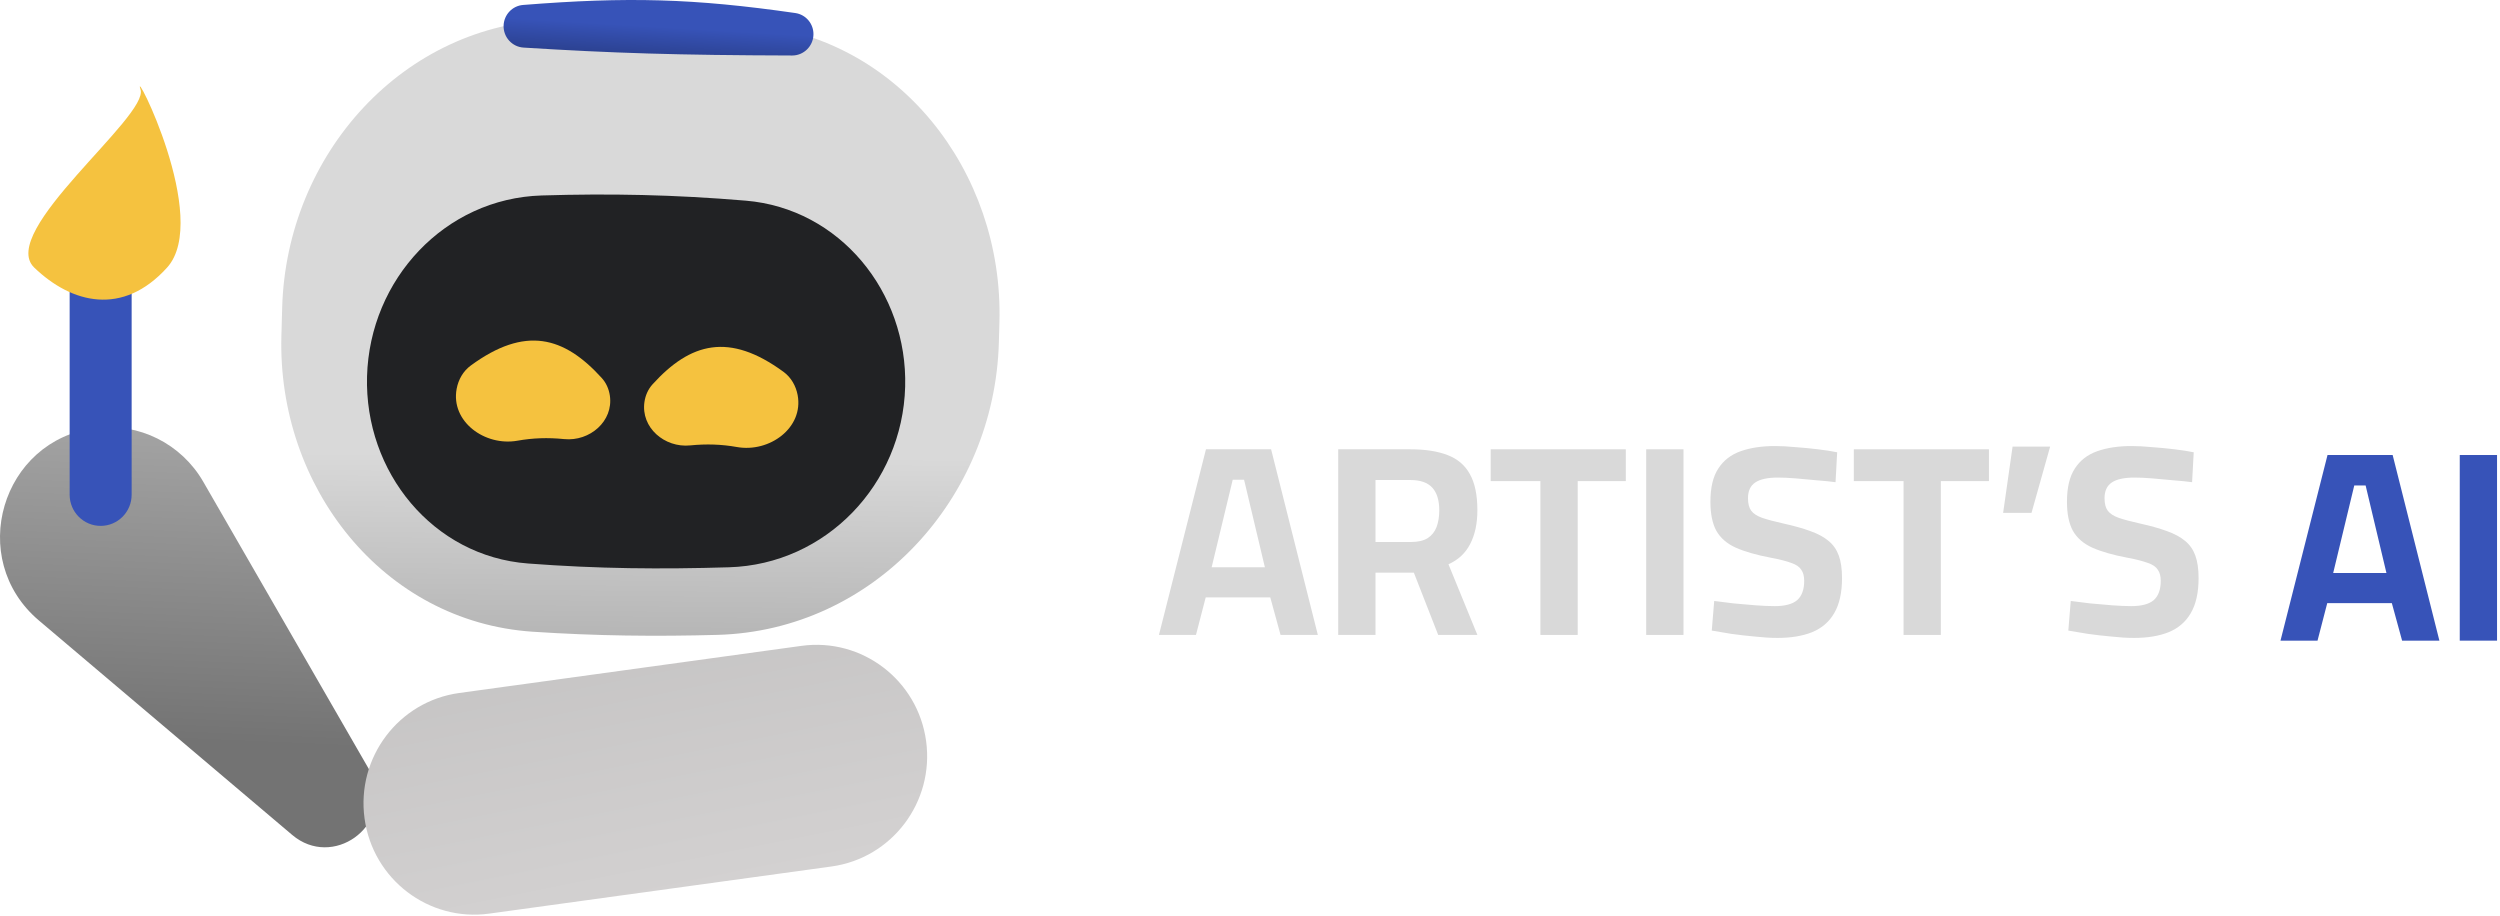
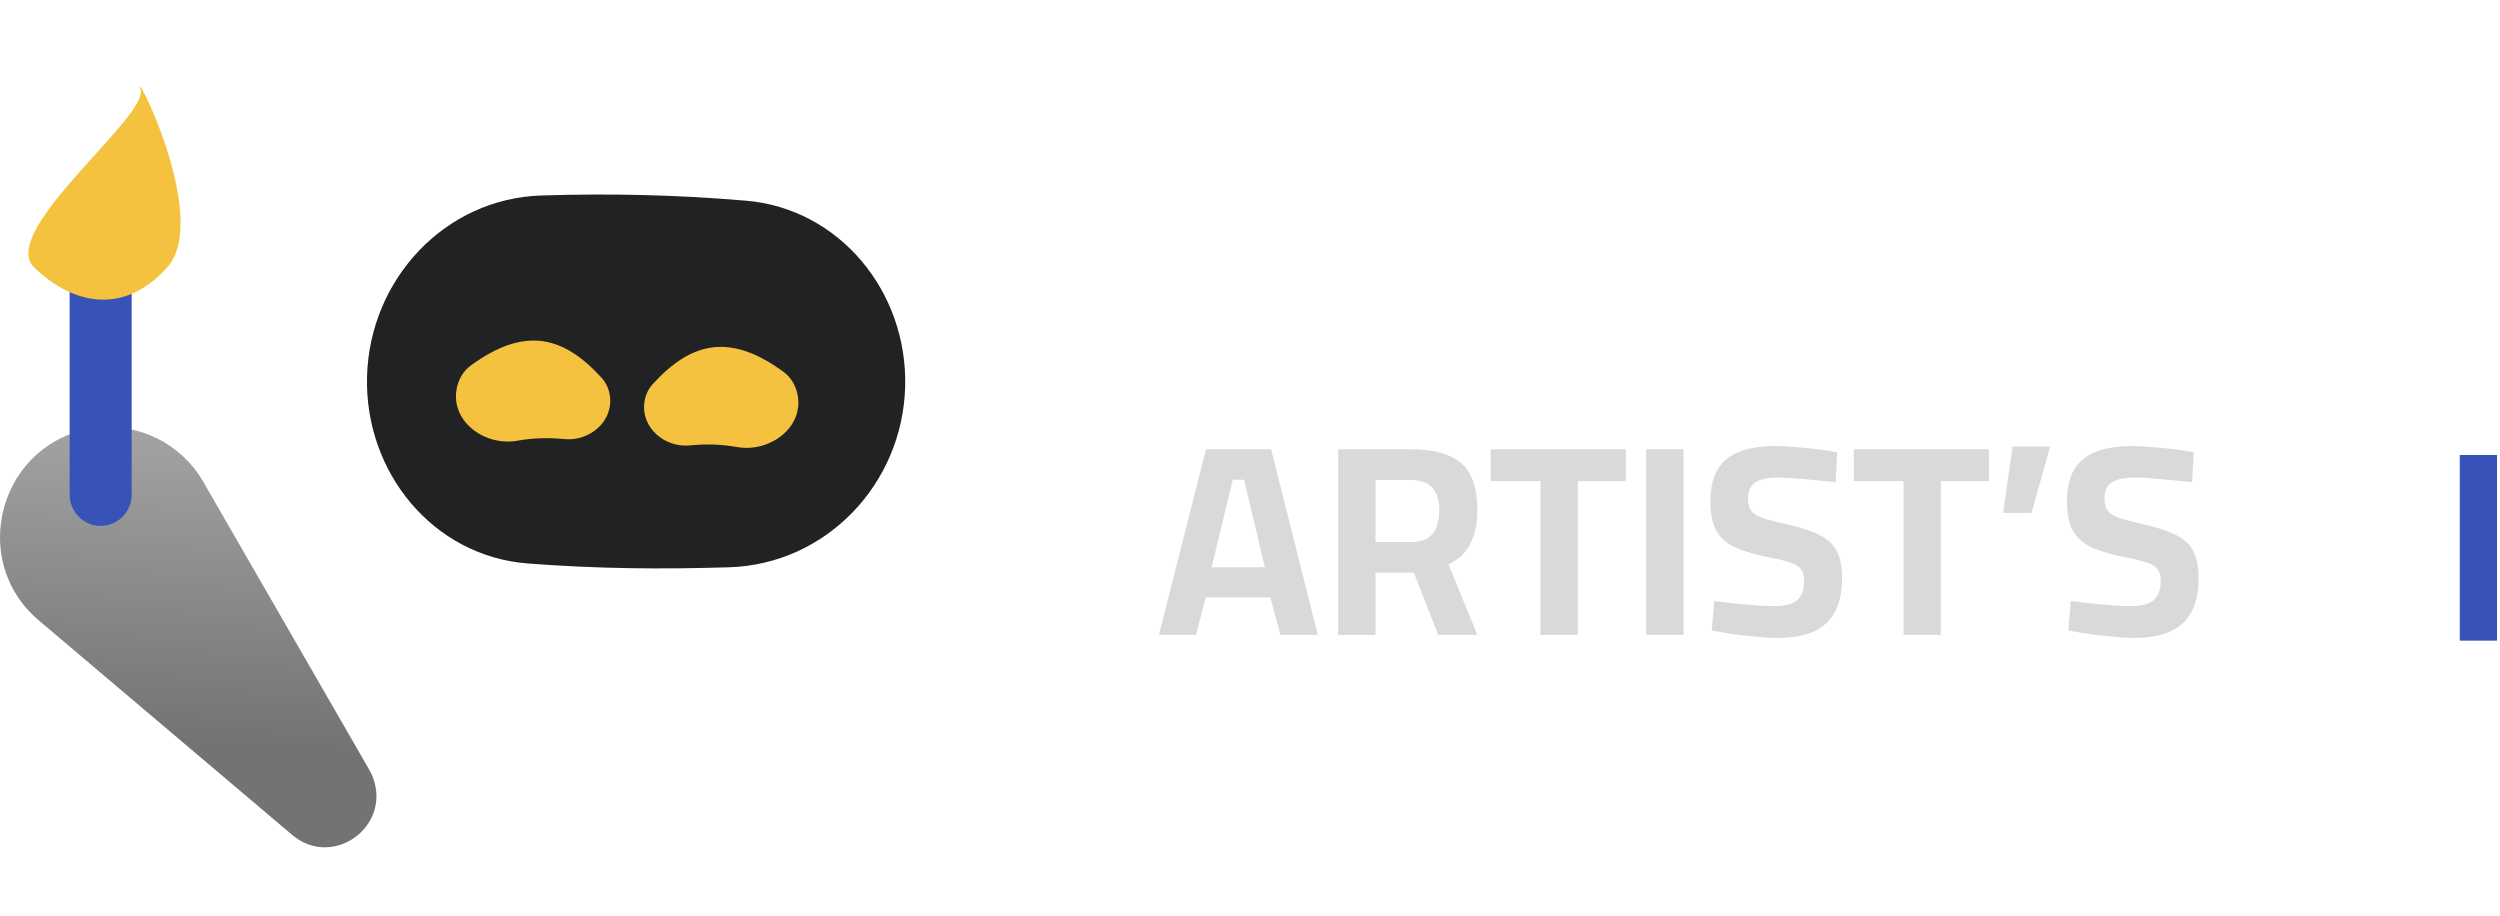
<svg xmlns="http://www.w3.org/2000/svg" width="423" height="155" viewBox="0 0 423 155" fill="none">
  <path d="M6.582 104.986C-5.717 94.574 0.211 74.422 16.164 72.417C23.504 71.494 30.682 75.076 34.392 81.513L62.49 130.26C62.725 130.668 62.926 131.094 63.093 131.535C66.257 139.917 56.264 147.046 49.443 141.272L6.582 104.986Z" fill="url(#paint0_linear_358_635)" />
-   <path d="M47.744 52.064C48.466 26.061 68.252 4.006 94.108 3.321C104.874 3.035 115.332 3.249 126.475 4.102C151.852 6.043 169.814 28.922 169.104 54.509C169.072 55.654 169.04 56.798 169.009 57.943C168.273 84.444 147.76 106.688 121.41 107.42C110.958 107.71 100.843 107.601 90.117 106.886C64.785 105.196 46.904 82.339 47.612 56.816L47.744 52.064Z" fill="url(#paint1_linear_358_635)" />
  <path d="M62.103 63.681C62.559 47.242 75.285 33.574 91.629 33.074C103.217 32.719 114.036 32.929 126.191 33.952C142.088 35.289 153.598 49.416 153.153 65.454C152.695 81.95 139.749 95.487 123.348 95.984C111.839 96.332 101.204 96.246 89.324 95.343C73.26 94.122 61.654 79.876 62.103 63.681Z" fill="#212224" />
  <path d="M103.189 66.943C103.028 65.838 102.572 64.79 101.824 63.965C95.393 56.875 88.844 55.12 79.656 61.847C78.376 62.785 77.558 64.217 77.266 65.782C76.231 71.322 82.039 75.553 87.556 74.566C90.14 74.103 92.696 74.017 95.456 74.294C99.784 74.727 103.819 71.271 103.189 66.943Z" fill="#F5C23F" />
  <path d="M109.04 68.012C109.201 66.908 109.657 65.859 110.405 65.035C116.835 57.945 123.385 56.189 132.573 62.917C133.853 63.854 134.67 65.287 134.963 66.852C135.998 72.391 130.19 76.623 124.673 75.635C122.089 75.173 119.533 75.087 116.772 75.363C112.444 75.796 108.409 72.34 109.04 68.012Z" fill="#F5C23F" />
-   <path d="M61.68 138.475C60.276 128.167 67.448 118.666 77.697 117.255L135.599 109.281C145.849 107.869 155.295 115.081 156.699 125.389C158.102 135.698 150.931 145.198 140.682 146.61L82.78 154.584C72.53 155.995 63.083 148.783 61.68 138.475Z" fill="url(#paint2_linear_358_635)" />
  <path d="M11.784 39.999C11.784 37.086 14.133 34.724 17.029 34.724C19.926 34.724 22.274 37.086 22.274 39.999V83.705C22.274 86.618 19.926 88.98 17.029 88.98C14.133 88.98 11.784 86.618 11.784 83.705V39.999Z" fill="#3753B8" />
  <path d="M23.775 15.132C22.276 10.611 35.763 36.985 28.27 45.274C20.777 53.563 12.136 51.376 5.792 45.274C-0.491 39.23 25.273 19.653 23.775 15.132Z" fill="url(#paint3_linear_358_635)" />
  <path d="M196.093 107.431L204.05 76.021H215.07L222.98 107.431H216.67L214.933 101.085H204.004L202.358 107.431H196.093ZM205.01 95.98H214.018L210.497 81.172H208.577L205.01 95.98Z" fill="#D9D9D9" />
  <path d="M226.424 107.431V76.021H238.633C241.132 76.021 243.221 76.343 244.897 76.987C246.604 77.631 247.87 78.704 248.693 80.206C249.546 81.708 249.973 83.747 249.973 86.323C249.973 88.591 249.561 90.507 248.738 92.071C247.946 93.604 246.726 94.738 245.08 95.474L249.973 107.431H243.343L239.227 96.9H232.734V107.431H226.424ZM232.734 91.703H238.77C239.928 91.703 240.858 91.489 241.559 91.059C242.26 90.599 242.763 89.971 243.068 89.174C243.373 88.346 243.525 87.411 243.525 86.368C243.525 84.652 243.129 83.364 242.337 82.505C241.544 81.647 240.309 81.218 238.633 81.218H232.734V91.703Z" fill="#D9D9D9" />
  <path d="M260.637 107.431V81.402H252.223V76.021H275.086V81.402H266.947V107.431H260.637Z" fill="#D9D9D9" />
  <path d="M278.536 107.431V76.021H284.846V107.431H278.536Z" fill="#D9D9D9" />
  <path d="M300.743 107.937C299.584 107.937 298.319 107.86 296.948 107.707C295.576 107.584 294.234 107.431 292.924 107.247C291.643 107.033 290.546 106.849 289.631 106.695L290.043 101.683C290.988 101.805 292.085 101.943 293.335 102.096C294.585 102.219 295.82 102.326 297.039 102.418C298.289 102.51 299.371 102.556 300.286 102.556C302.023 102.556 303.288 102.219 304.081 101.545C304.873 100.839 305.27 99.751 305.27 98.279C305.27 97.482 305.102 96.854 304.767 96.394C304.462 95.903 303.898 95.52 303.075 95.244C302.252 94.938 301.109 94.646 299.645 94.371C297.207 93.911 295.225 93.343 293.701 92.669C292.207 91.994 291.11 91.044 290.409 89.818C289.738 88.591 289.403 86.951 289.403 84.897C289.403 82.505 289.845 80.635 290.729 79.286C291.613 77.907 292.878 76.926 294.524 76.343C296.17 75.761 298.106 75.469 300.331 75.469C301.337 75.469 302.48 75.531 303.761 75.653C305.072 75.745 306.352 75.868 307.602 76.021C308.882 76.174 309.964 76.343 310.848 76.527L310.574 81.586C309.66 81.463 308.593 81.356 307.373 81.264C306.184 81.141 304.995 81.034 303.807 80.942C302.648 80.85 301.657 80.804 300.834 80.804C299.097 80.804 297.816 81.08 296.993 81.632C296.17 82.184 295.759 83.073 295.759 84.299C295.759 85.219 295.942 85.924 296.307 86.415C296.673 86.905 297.283 87.304 298.136 87.61C299.02 87.917 300.225 88.239 301.749 88.576C303.547 88.975 305.072 89.404 306.321 89.864C307.602 90.323 308.623 90.875 309.385 91.519C310.178 92.163 310.757 92.991 311.123 94.002C311.489 95.014 311.671 96.287 311.671 97.82C311.671 100.272 311.229 102.25 310.345 103.752C309.492 105.224 308.242 106.297 306.596 106.971C304.98 107.615 303.029 107.937 300.743 107.937Z" fill="#D9D9D9" />
  <path d="M322.082 107.431V81.402H313.668V76.021H336.531V81.402H328.392V107.431H322.082Z" fill="#D9D9D9" />
  <path d="M338.929 86.782L340.529 75.561H346.885L343.73 86.782H338.929Z" fill="#D9D9D9" />
  <path d="M361.071 107.937C359.913 107.937 358.648 107.86 357.276 107.707C355.904 107.584 354.563 107.431 353.252 107.247C351.972 107.033 350.874 106.849 349.96 106.695L350.371 101.683C351.316 101.805 352.414 101.943 353.664 102.096C354.914 102.219 356.148 102.326 357.368 102.418C358.617 102.51 359.7 102.556 360.614 102.556C362.352 102.556 363.617 102.219 364.409 101.545C365.202 100.839 365.598 99.751 365.598 98.279C365.598 97.482 365.431 96.854 365.095 96.394C364.79 95.903 364.227 95.52 363.403 95.244C362.58 94.938 361.437 94.646 359.974 94.371C357.535 93.911 355.554 93.343 354.03 92.669C352.536 91.994 351.438 91.044 350.737 89.818C350.067 88.591 349.731 86.951 349.731 84.897C349.731 82.505 350.173 80.635 351.057 79.286C351.941 77.907 353.206 76.926 354.853 76.343C356.499 75.761 358.435 75.469 360.66 75.469C361.666 75.469 362.809 75.531 364.089 75.653C365.4 75.745 366.68 75.868 367.93 76.021C369.211 76.174 370.293 76.343 371.177 76.527L370.903 81.586C369.988 81.463 368.921 81.356 367.702 81.264C366.513 81.141 365.324 81.034 364.135 80.942C362.977 80.85 361.986 80.804 361.163 80.804C359.425 80.804 358.145 81.08 357.322 81.632C356.499 82.184 356.087 83.073 356.087 84.299C356.087 85.219 356.27 85.924 356.636 86.415C357.002 86.905 357.611 87.304 358.465 87.61C359.349 87.917 360.553 88.239 362.077 88.576C363.876 88.975 365.4 89.404 366.65 89.864C367.93 90.323 368.952 90.875 369.714 91.519C370.506 92.163 371.085 92.991 371.451 94.002C371.817 95.014 372 96.287 372 97.82C372 100.272 371.558 102.25 370.674 103.752C369.82 105.224 368.57 106.297 366.924 106.971C365.309 107.615 363.358 107.937 361.071 107.937Z" fill="#D9D9D9" />
-   <path d="M385.859 108.397L393.816 76.987H404.836L412.746 108.397H406.436L404.699 102.05H393.77L392.124 108.397H385.859ZM394.776 96.946H403.784L400.263 82.138H398.343L394.776 96.946Z" fill="#3753B8" />
  <path d="M416.19 108.397V76.987H422.5V108.397H416.19Z" fill="#3753B8" />
-   <path d="M85.209 4.331C85.264 2.491 86.685 0.982 88.51 0.838C106.172 -0.563 117.335 -0.272 134.569 2.206C136.371 2.465 137.689 4.051 137.635 5.882C137.577 7.84 135.973 9.398 134.025 9.392C114.624 9.335 103.584 8.99 88.58 8.052C86.642 7.93 85.152 6.282 85.209 4.331Z" fill="url(#paint4_linear_358_635)" />
  <defs>
    <linearGradient id="paint0_linear_358_635" x1="1.05098e-05" y1="12.658" x2="-4.746" y2="123.871" gradientUnits="userSpaceOnUse">
      <stop stop-color="#D9D9D9" />
      <stop offset="1" stop-color="#737373" />
    </linearGradient>
    <linearGradient id="paint1_linear_358_635" x1="208.943" y1="77.995" x2="208.084" y2="166.408" gradientUnits="userSpaceOnUse">
      <stop stop-color="#D9D9D9" />
      <stop offset="1" stop-color="#737373" />
    </linearGradient>
    <linearGradient id="paint2_linear_358_635" x1="165.039" y1="-18.424" x2="209.939" y2="204.618" gradientUnits="userSpaceOnUse">
      <stop stop-color="#A5A5A5" />
      <stop offset="1" stop-color="#E8E5E5" />
    </linearGradient>
    <linearGradient id="paint3_linear_358_635" x1="212.94" y1="70.083" x2="213.001" y2="154.761" gradientUnits="userSpaceOnUse">
      <stop stop-color="#F5C23F" />
      <stop offset="1" stop-color="#D3A734" />
    </linearGradient>
    <linearGradient id="paint4_linear_358_635" x1="112.188" y1="4.582" x2="111.431" y2="17.392" gradientUnits="userSpaceOnUse">
      <stop stop-color="#3753B8" />
      <stop offset="1" stop-color="#192552" />
    </linearGradient>
  </defs>
</svg>